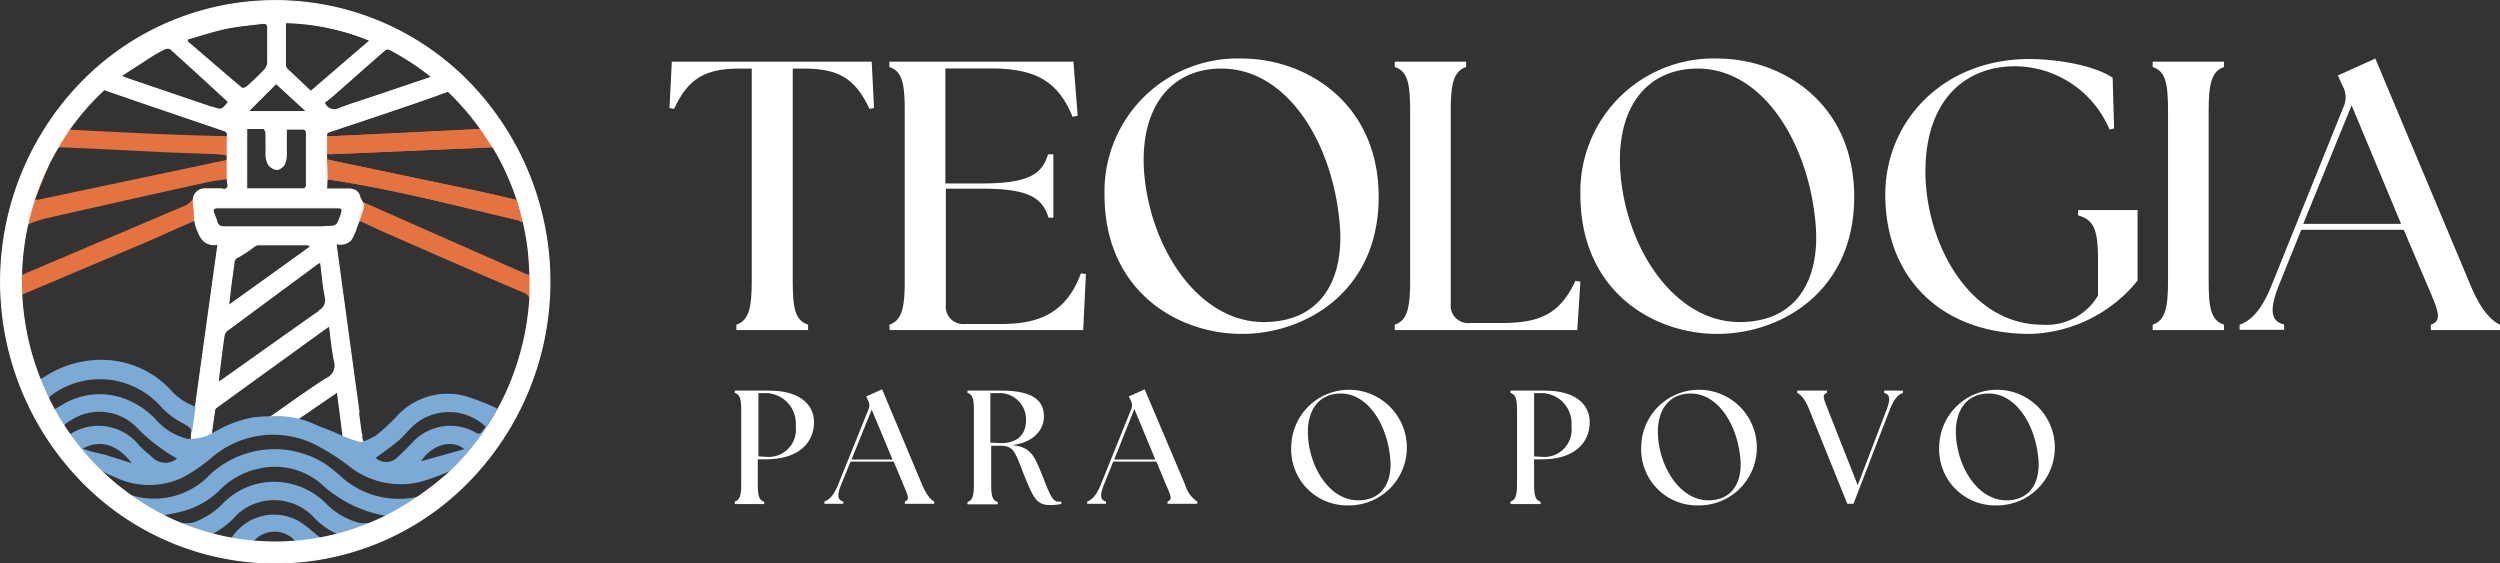
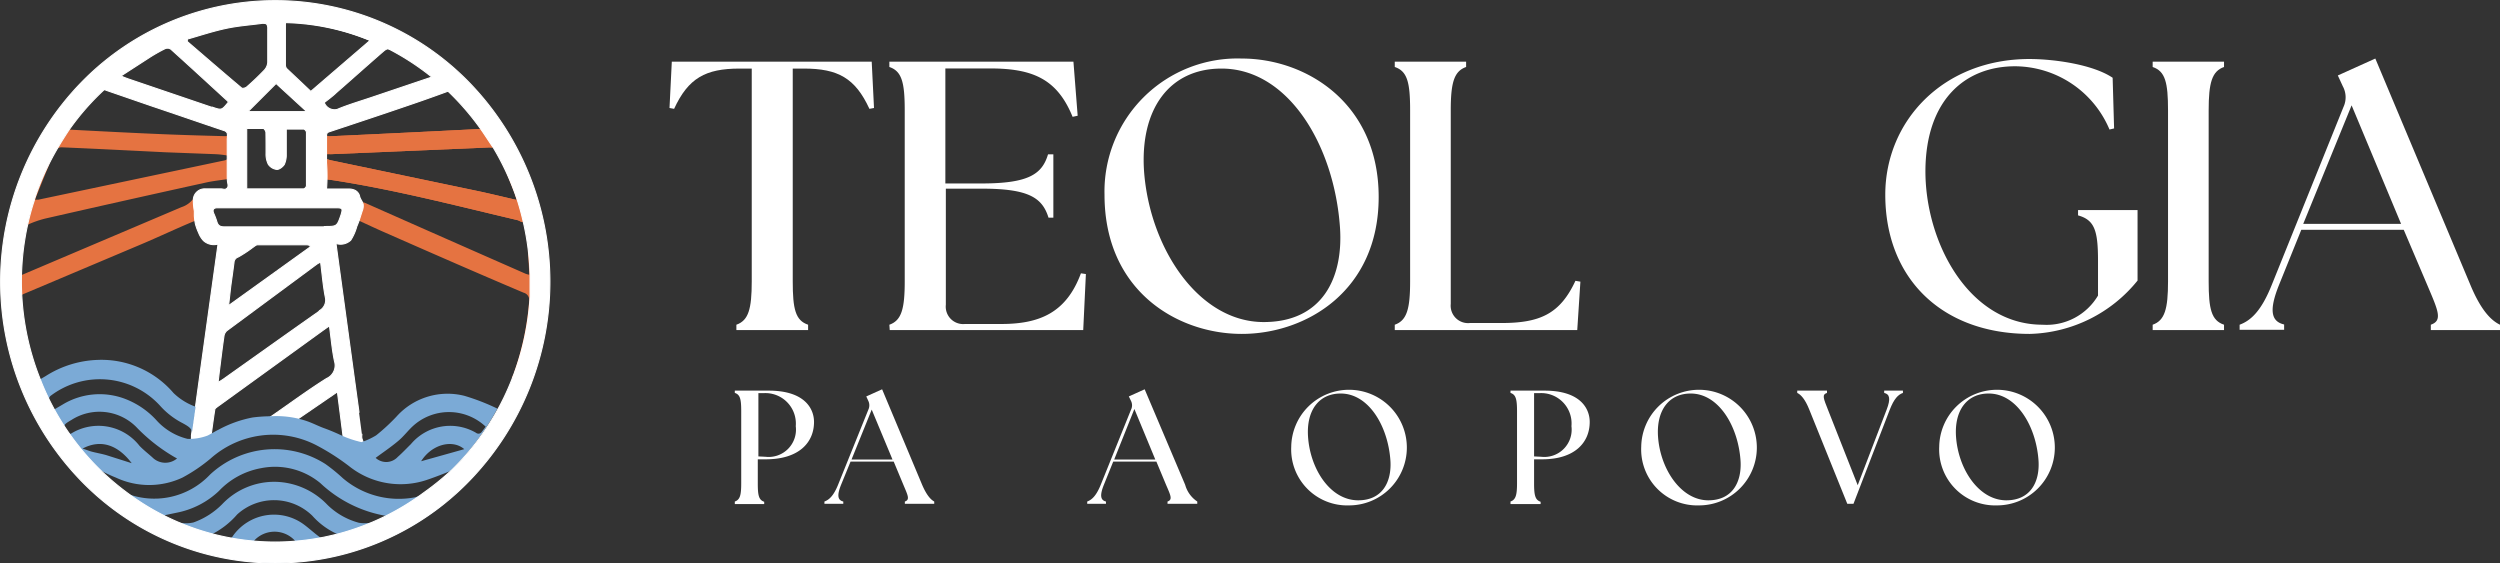
<svg xmlns="http://www.w3.org/2000/svg" viewBox="0 0 206.72 46.59">
  <rect x="0" y="0" width="206.72" height="46.59" fill="#333333" stroke="none" />
  <defs>
    <style>.cls-1,.cls-3{fill:#fff;}.cls-2{fill:#e57341;}.cls-3{stroke:#fff;stroke-miterlimit:10;stroke-width:0.09px;}.cls-4{fill:#7baad6;}</style>
  </defs>
  <title>Ativo 5d</title>
  <g id="Camada_2" data-name="Camada 2">
    <g id="Camada_2-2" data-name="Camada 2">
      <path class="cls-1" d="M60.89,26.85c1-.35,1.27-1.3,1.27-3.58V5.67h-1c-2.82,0-4.25.79-5.42,3.33l-.38-.07.19-3.83H72.08l.19,3.83L71.89,9c-1.17-2.54-2.6-3.33-5.42-3.33h-.92v17.6c0,2.28.22,3.23,1.27,3.58v.44H60.89Z" />
      <path class="cls-1" d="M73.54,26.85c1-.35,1.27-1.3,1.27-3.58V9.13c0-2.29-.23-3.24-1.27-3.59V5.1H88.76l.35,4.47-.42.09c-1.26-3.1-3.26-4-6.81-4H78.17v9.51h3c3.87,0,5-.76,5.49-2.41h.44V18H86.7c-.51-1.64-1.62-2.4-5.49-2.4h-3V25.2a1.44,1.44,0,0,0,1.58,1.59h3c3.2,0,5.39-.95,6.59-4.19l.41.06-.22,4.63h-16Z" />
      <path class="cls-1" d="M91.33,16.1A11,11,0,0,1,102.68,4.84C108,4.84,114,8.52,114,16.29s-6,11.32-11.32,11.32S91.33,24.06,91.33,16.1Zm13.16,10.53c4.85,0,6.6-3.65,6.31-7.83C110.32,12,106.52,5.67,101,5.67c-4.31,0-6.75,3.36-6.4,8.5C95.07,20.51,99.1,26.63,104.49,26.63Z" />
      <path class="cls-1" d="M115.33,26.85c1-.35,1.27-1.3,1.27-3.58V9.13c0-2.29-.22-3.24-1.27-3.59V5.1h5.9v.44c-1,.35-1.27,1.3-1.27,3.59v16a1.44,1.44,0,0,0,1.59,1.58h2.6c3.2,0,4.85-.76,6.12-3.49l.41.07-.26,4H115.33Z" />
-       <path class="cls-1" d="M130.68,16.1A11,11,0,0,1,142,4.84c5.36,0,11.32,3.68,11.32,11.45s-6,11.32-11.32,11.32S130.68,24.06,130.68,16.1Zm13.16,10.53c4.85,0,6.59-3.65,6.31-7.83-.48-6.76-4.28-13.13-9.77-13.13-4.31,0-6.75,3.36-6.4,8.5C134.42,20.51,138.45,26.63,143.84,26.63Z" />
      <path class="cls-1" d="M155.89,16.1c0-6.09,4.78-11.22,11.92-11.22,2,0,5.23.44,6.88,1.55l.12,4.19-.38.09a8.53,8.53,0,0,0-7.8-5.23c-4.15,0-7.35,2.79-7.42,8.53-.06,6,3.59,12.84,9.68,12.84a4.94,4.94,0,0,0,4.59-2.41V21.55c0-2.47-.28-3.36-1.65-3.74v-.44h4.92V23.2a11.83,11.83,0,0,1-8.91,4.41C160.55,27.61,155.89,23,155.89,16.1Z" />
      <path class="cls-1" d="M178,26.85c1-.35,1.27-1.3,1.27-3.58V9.13c0-2.29-.22-3.24-1.27-3.59V5.1h5.9v.44c-1,.35-1.27,1.3-1.27,3.59V23.27c0,2.28.22,3.23,1.27,3.58v.44H178Z" />
      <path class="cls-1" d="M185.19,26.85c.95-.35,1.81-1.17,2.66-3.3l5.93-14.71a1.9,1.9,0,0,0-.06-1.71l-.41-.89,3.1-1.4,7.87,18.74c.88,2.1,1.71,2.92,2.44,3.27v.44H201v-.44c1-.35.6-1.17-.29-3.27L198.76,19h-8.47l-1.83,4.53c-.86,2.13-.67,3.05.41,3.3v.44h-3.68Zm13.35-8.34-4.09-9.8-4,9.8Z" />
      <path class="cls-1" d="M60.76,41.47c.44-.15.53-.55.53-1.51V34c0-1-.09-1.37-.53-1.51V32.3h2.8c3,0,3.75,1.51,3.75,2.59,0,1.67-1.21,3.09-4,3.09h-.65v2c0,1,.09,1.36.53,1.51v.19H60.76Zm2.54-3.7a2.26,2.26,0,0,0,2.5-2.53,2.52,2.52,0,0,0-2.68-2.73l-.41,0v5.23Z" />
      <path class="cls-1" d="M68.17,41.47c.41-.15.77-.5,1.13-1.39l2.5-6.2a.85.85,0,0,0,0-.73l-.17-.37,1.31-.59,3.31,7.9c.38.88.72,1.23,1,1.38v.19H74.82v-.19c.44-.15.25-.5-.12-1.38l-.8-1.92H70.33l-.78,1.91c-.36.89-.28,1.28.18,1.39v.19H68.17ZM73.8,38l-1.72-4.13L70.41,38Z" />
-       <path class="cls-1" d="M84.75,39.46c-.8-2-.86-2.6-2-2.6h-.79V40c0,1,.09,1.36.54,1.51v.19H80v-.19c.44-.15.53-.55.53-1.51V34c0-1-.09-1.37-.53-1.51V32.3h2.81c2.91,0,3.51,1.05,3.51,2.14s-.84,2.15-2.62,2.36c1.51.18,1.81.8,2.51,2.58s.86,2.1,1.35,2.1h.2v.19a4.24,4.24,0,0,1-1,.09C85.66,41.75,85.4,41,84.75,39.46Zm-2-2.82c1.52,0,2.09-.85,2.09-1.88a2.18,2.18,0,0,0-2.36-2.25c-.19,0-.39,0-.59,0v4.09Z" />
      <path class="cls-1" d="M89.9,41.47c.4-.15.76-.5,1.12-1.39l2.5-6.2a.81.81,0,0,0,0-.73l-.18-.37,1.31-.59L98,40.09a2.44,2.44,0,0,0,1,1.38v.19H96.54v-.19c.44-.15.26-.5-.12-1.38l-.8-1.92H92.05l-.77,1.91c-.36.89-.28,1.28.17,1.39v.19H89.9ZM95.53,38,93.8,33.82,92.13,38Z" />
      <path class="cls-1" d="M106.77,36.94a4.78,4.78,0,1,1,4.78,4.85A4.63,4.63,0,0,1,106.77,36.94Zm5.54,4.43c2,0,2.78-1.53,2.66-3.3-.2-2.84-1.8-5.53-4.11-5.53-1.82,0-2.85,1.42-2.7,3.58C108.34,38.79,110,41.37,112.31,41.37Z" />
      <path class="cls-1" d="M124.9,41.47c.44-.15.54-.55.54-1.51V34c0-1-.1-1.37-.54-1.51V32.3h2.81c3,0,3.74,1.51,3.74,2.59,0,1.67-1.2,3.09-3.94,3.09h-.66v2c0,1,.1,1.36.54,1.51v.19H124.9Zm2.54-3.7a2.26,2.26,0,0,0,2.5-2.53,2.51,2.51,0,0,0-2.67-2.73l-.42,0v5.23Z" />
      <path class="cls-1" d="M135.71,36.94a4.78,4.78,0,1,1,4.78,4.85A4.63,4.63,0,0,1,135.71,36.94Zm5.55,4.43c2,0,2.78-1.53,2.66-3.3-.2-2.84-1.81-5.53-4.12-5.53-1.82,0-2.85,1.42-2.7,3.58C137.29,38.79,139,41.37,141.26,41.37Z" />
      <path class="cls-1" d="M148.61,32.49V32.3h2.46v.19c-.45.14-.27.49.08,1.39l2.46,6.24L156,33.88c.35-.9.26-1.29-.2-1.39V32.3h1.55v.19c-.4.14-.74.49-1.09,1.39l-3,7.78h-.51l-3.14-7.78C149.26,33,148.91,32.63,148.61,32.49Z" />
      <path class="cls-1" d="M160.35,36.94a4.78,4.78,0,1,1,4.78,4.85A4.63,4.63,0,0,1,160.35,36.94Zm5.55,4.43c2,0,2.78-1.53,2.66-3.3-.2-2.84-1.81-5.53-4.12-5.53-1.82,0-2.85,1.42-2.7,3.58C161.93,38.79,163.62,41.37,165.9,41.37Z" />
      <path class="cls-2" d="M18.89,14.8c-.58.09-1.17.15-1.75.27q-6.69,1.47-13.39,3a8.47,8.47,0,0,0-1.44.5h0l-.13.06a.93.93,0,0,1-1-.19c-.12-.1-.09-.43-.06-.65A19.77,19.77,0,0,1,3.75,11c.4-.67.61-.71,1.31-.36a1,1,0,0,0,.3.08l.41,0c2.28.12,4.57.24,6.85.34,2,.09,4,.15,6,.2a.34.34,0,0,0,.23-.09l0,1.7a7.79,7.79,0,0,0-1-.12l-4.19-.16c-2.87-.14-5.73-.29-8.6-.41a.65.65,0,0,0-.37.15.75.75,0,0,0-.12.14A8.72,8.72,0,0,0,4,13.78H4c-.37.87-.71,1.75-1.09,2.68h0l0,.05h.27l15.4-3.25a1.2,1.2,0,0,0,.34-.17Z" />
      <path class="cls-2" d="M41.26,11.53a.75.75,0,0,1-.53.66.91.91,0,0,1-.23,0l-13.16.56a1.56,1.56,0,0,0-.31,0,.29.29,0,0,0-.16.13l0-1.75a.62.62,0,0,0,.39.14q6.27-.29,12.54-.61h.16a4.56,4.56,0,0,1,.64,0A.84.84,0,0,1,41.26,11.53Z" />
      <path class="cls-2" d="M44.12,18.58a4,4,0,0,1-.93-.23h0c-.14,0-.27-.12-.41-.15C37.69,17,32.63,15.68,27.46,14.89l-.55-.07h0V13.1h0a2.19,2.19,0,0,0,.43.15l11.94,2.5c1.11.23,2.2.5,3.38.77h.07c-.08-.23-.12-.39-.17-.54-.29-.73-.57-1.46-.88-2.19a.92.92,0,0,1,.59-1.22A.54.54,0,0,1,43,13c.5,1.31,1,2.63,1.47,4a6.77,6.77,0,0,1,.21.89A.54.54,0,0,1,44.12,18.58Z" />
      <path d="M38.83,6.86a22.37,22.37,0,0,0-32.14,0,23.66,23.66,0,0,0,0,32.87,22.34,22.34,0,0,0,32.14,0,23.66,23.66,0,0,0,0-32.87ZM35.07,40.72a20.9,20.9,0,0,1-7,3.4q-.63.16-1.29.3a20.73,20.73,0,0,1-4,.4,20.46,20.46,0,0,1-12.38-4.16,21.2,21.2,0,0,1-7.07-9.29A21.82,21.82,0,0,1,1.77,23.3a22.52,22.52,0,0,1,.17-2.74c.09-.68.2-1.35.35-2h0a19.2,19.2,0,0,1,.55-2s0,0,0-.05h0A21.43,21.43,0,0,1,3.93,13.8h0q.35-.72.75-1.41c.32-.55.66-1.09,1-1.61A20.75,20.75,0,0,1,8.76,7.28c.43-.4.87-.78,1.33-1.13a21,21,0,0,1,3.8-2.36c.47-.22.94-.43,1.43-.62a20.31,20.31,0,0,1,6.62-1.38l.82,0,.72,0a20.16,20.16,0,0,1,6.87,1.44c.49.2,1,.41,1.46.65a21.17,21.17,0,0,1,3.67,2.31c.45.35.88.72,1.3,1.1a21.63,21.63,0,0,1,3,3.42c.34.48.66,1,1,1.48a22,22,0,0,1,2,4.36c.19.59.35,1.19.49,1.8a21.69,21.69,0,0,1,.56,4.37v.58q0,.63,0,1.26h0a21.86,21.86,0,0,1-1.49,6.78c-.21.54-.44,1.06-.69,1.58-.14.28-.28.56-.43.83a21.45,21.45,0,0,1-3.85,5.1A22.66,22.66,0,0,1,35.07,40.72Z" />
      <path class="cls-2" d="M41.26,11.53a.75.75,0,0,1-.53.66.91.91,0,0,1-.23,0l-13.16.56a1.56,1.56,0,0,0-.31,0,.29.29,0,0,0-.16.13l0-1.75a.62.62,0,0,0,.39.14q6.27-.29,12.54-.61h.16a4.56,4.56,0,0,1,.64,0A.84.84,0,0,1,41.26,11.53Z" />
      <path class="cls-2" d="M44.12,18.58a4,4,0,0,1-.93-.23h0c-.14,0-.27-.12-.41-.15C37.69,17,32.63,15.68,27.46,14.89l-.55-.07h0V13.1h0a2.19,2.19,0,0,0,.43.15l11.94,2.5c1.11.23,2.2.5,3.38.77h.07c-.08-.23-.12-.39-.17-.54-.29-.73-.57-1.46-.88-2.19a.92.92,0,0,1,.59-1.22A.54.54,0,0,1,43,13c.5,1.31,1,2.63,1.47,4a6.77,6.77,0,0,1,.21.89A.54.54,0,0,1,44.12,18.58Z" />
      <path class="cls-2" d="M45.1,20.76a.8.8,0,0,0-.27-.52,1,1,0,0,0-.7-.06.7.7,0,0,0-.47.75c.05.58.07,1.16.11,1.79a2.27,2.27,0,0,1-.3-.08q-6.69-2.94-13.37-5.9l-.08,0-.44,1.46c.74.34,1.46.68,2.19,1,3.84,1.69,7.67,3.37,11.52,5a.63.63,0,0,1,.46.74,23,23,0,0,1-1.24,5.85c0,.14-.12.28-.18.41a.35.35,0,0,1,0,.08,14.49,14.49,0,0,1,1.36.73,24.57,24.57,0,0,0,1.07-3.57A20.64,20.64,0,0,0,45.1,20.76Z" />
      <path class="cls-2" d="M16.2,18.19a.24.24,0,0,1-.13.09c-1.48.61-2.92,1.3-4.39,1.92L2,24.29c-.23.1-.38.19-.36.49a23.51,23.51,0,0,0,1.41,6.28,1.37,1.37,0,0,0,.14.26l-.08.05a5.54,5.54,0,0,0-1.26.84A24,24,0,0,1,.08,24.07a25.22,25.22,0,0,1,.21-3.35c0-.49.28-.67.67-.63a.83.83,0,0,1,.73.47.73.73,0,0,1,.07.36c0,.6-.08,1.2-.13,1.89l2.21-.94L15,17.13a2,2,0,0,0,1.08-.83l0,.39.06.51a4.68,4.68,0,0,1,.07.54C16.22,17.85,16.28,18.09,16.2,18.19Z" />
      <path class="cls-3" d="M29.69,34.13c-.65-4.73-1.27-9.32-1.91-14A1.22,1.22,0,0,0,29,19.86a4.1,4.1,0,0,0,.5-1.13l.09-.22a5.17,5.17,0,0,0,.18-.51l.18-.56a1.08,1.08,0,0,0,.08-.53c-.05-.26-.26-.45-.3-.71a.73.73,0,0,0-.5-.51,1.13,1.13,0,0,0-.36-.06c-.32,0-.64,0-1,0H27a14.1,14.1,0,0,0,0-2.16L27,12l0-.76c0-.24.07-.3.3-.37,2.11-.7,4.22-1.4,6.32-2.12,1.12-.38,2.23-.77,3.34-1.18l.47-.18a.79.79,0,0,0,.28-1.42,7.26,7.26,0,0,0-.78-.69C30.44.42,23.4-.91,15.72,1.6A20.13,20.13,0,0,0,8.23,6,.75.75,0,0,0,8.5,7.36l.38.14,3.74,1.29c2,.67,3.92,1.34,5.89,2a.42.42,0,0,1,.28.22,1.48,1.48,0,0,1,0,.47l0,.56q0,.56,0,1.11t0,1.35c0,.22,0,.45.05.68s0,.36-.14.44-.28,0-.4,0c-.44,0-.87,0-1.31,0a.94.94,0,0,0-1,.83,4.54,4.54,0,0,0,.08,1c0,.14,0,.27,0,.4a4.91,4.91,0,0,0,.09.67,4.66,4.66,0,0,0,.27.74,2,2,0,0,0,.4.64,1.27,1.27,0,0,0,1.2.28c-.64,4.6-1.27,9.13-1.9,13.71v0L15.83,36a.11.11,0,0,1,0,.05h0a1.1,1.1,0,0,1,0,.16c0,.08,0,.17-.08.32a4.34,4.34,0,0,0,1.67-.27c.12-.87.22-1.63.34-2.39,0-.1.17-.2.27-.28l8.71-6.3.5-.35c.14,1,.22,2,.42,2.93A1.18,1.18,0,0,1,27,31.3c-1.59,1-3.12,2.14-4.68,3.21a1.12,1.12,0,0,1-.24.13H22l2.63,0,3.27-2.24c.17,1.33.33,2.57.48,3.77a10.52,10.52,0,0,0,1.68.47c-.06-.16-.11-.3-.14-.41a.92.92,0,0,1,0-.26v-.1M32.24,4.05a19.6,19.6,0,0,1,3.64,2.27l-.28.09L30.71,8.06c-.86.29-1.73.55-2.57.88a.91.91,0,0,1-1.33-.46c.33-.26.69-.52,1-.82,1.32-1.15,2.62-2.32,3.95-3.47a.56.56,0,0,1,.14-.09A.4.4,0,0,1,32.24,4.05ZM23.61,1.87a19.59,19.59,0,0,1,7,1.47l-.13.11L25.7,7.56l-2-1.89a.48.48,0,0,1-.1-.29c0-1.1,0-2.21,0-3.37ZM22,12.67a1.88,1.88,0,0,0,.19.92,1,1,0,0,0,.71.42c.2,0,.49-.22.61-.42a1.89,1.89,0,0,0,.16-.83c0-.67,0-1.35,0-2.09.5,0,1,0,1.45,0a.36.36,0,0,1,.22.26c0,1.48,0,3,0,4.44a.34.34,0,0,1-.23.25H20.4v-5c.47,0,.92,0,1.37,0,.08,0,.22.22.22.34C22,11.58,22,12.13,22,12.67ZM20.5,9.23,22.83,6.9l2.54,2.33Zm-5-6c1.06-.3,2.1-.65,3.18-.88s2-.28,3-.42c.21,0,.33,0,.4.11a.69.69,0,0,1,.06.35c0,.92,0,1.85,0,2.77a1.06,1.06,0,0,1-.27.63c-.47.49-1,1-1.48,1.41-.09.08-.34.14-.41.08-1.51-1.27-3-2.56-4.5-3.85h0A1.33,1.33,0,0,0,15.49,3.2Zm2.09,5.67-7-2.38-.32-.12L10,6.28l2.49-1.61c.39-.24.78-.46,1.19-.66A.62.62,0,0,1,14,4l.12.06c1.58,1.42,3.13,2.85,4.69,4.28l.08.1C18.34,9.12,18.34,9.13,17.58,8.87Zm8.83,16.82c-2.65,1.86-5.28,3.74-7.92,5.61a5.39,5.39,0,0,1-.47.29c.05-.38.08-.67.12-1,.12-.95.23-1.89.37-2.83a.74.74,0,0,1,.24-.45l7.44-5.5a2.7,2.7,0,0,1,.31-.17c.13,1,.21,2,.39,2.9A1,1,0,0,1,26.41,25.69Zm-7.52-.45c.07-.58.12-1.08.18-1.58.09-.67.19-1.34.27-2a.5.5,0,0,1,.35-.44,10.34,10.34,0,0,0,1.2-.79c.13-.08.26-.22.4-.22,1.36,0,2.72,0,4.08,0a1.22,1.22,0,0,1,.26.06s0,.08,0,.13Zm8-6.51c-2.78,0-5.57,0-8.35,0-.33,0-.51-.09-.61-.4a5.62,5.62,0,0,0-.27-.72c-.13-.31,0-.46.31-.46h2.49c.84,0,1.67,0,2.5,0h4.81c.54,0,.58.06.42.58C27.87,18.72,27.87,18.73,26.87,18.73Z" />
      <path class="cls-4" d="M36.58,40.88a1,1,0,0,0-1.36-.16l-.18.1h0a2.31,2.31,0,0,1-.77.31,7.13,7.13,0,0,1-5.91-1.58,14.66,14.66,0,0,0-1.45-1.18,7.82,7.82,0,0,0-9.55.88,6.33,6.33,0,0,1-7,1.51h0L10,40.62a.71.71,0,0,0-.84.09c-.5.47-.47.88.17,1.32a22.72,22.72,0,0,0,13.82,4.51c.84-.07,1.67-.11,2.5-.21a22.11,22.11,0,0,0,10.84-4.49A.63.63,0,0,0,36.58,40.88Zm-22,1.52a7,7,0,0,0,3.52-1.8,6.36,6.36,0,0,1,3.5-1.89,5.88,5.88,0,0,1,4.88,1.23A10.51,10.51,0,0,0,32,42.67a3.16,3.16,0,0,1-2.31.56,5.88,5.88,0,0,1-2.62-1.49,6.11,6.11,0,0,0-4.3-1.9,5.93,5.93,0,0,0-4.34,1.79A6.3,6.3,0,0,1,16,43.2a2.79,2.79,0,0,1-2.42-.59ZM21,44.72a2.29,2.29,0,0,1,3.4,0A8.63,8.63,0,0,1,21,44.72Zm5.86-.16h-.11a1.18,1.18,0,0,1-.37-.19c-.43-.32-.82-.68-1.25-1a4.16,4.16,0,0,0-5.86.93.5.5,0,0,1-.64.22c-.39-.11-.78-.17-1.18-.31a6.82,6.82,0,0,0,2.16-1.67,4.53,4.53,0,0,1,6.22.11,6.11,6.11,0,0,0,2.08,1.52.38.38,0,0,1,.13.09h0l.08.06A12.68,12.68,0,0,1,26.88,44.56Z" />
      <path class="cls-4" d="M38.4,32.73a5.67,5.67,0,0,0-5.61,1.71A16.22,16.22,0,0,1,31.1,36a5.83,5.83,0,0,1-1.21.56A8.71,8.71,0,0,1,28.22,36a16.13,16.13,0,0,0-1.49-.62c-.45-.17-.89-.4-1.36-.56a7.86,7.86,0,0,0-3-.4,12.26,12.26,0,0,0-1.48.1,9.67,9.67,0,0,0-2.8,1c-.15.07-.29.15-.43.23l-.48.26a4.26,4.26,0,0,1-1.67.28A5.1,5.1,0,0,1,13,34.82,6.8,6.8,0,0,0,10.39,33a5.91,5.91,0,0,0-5.21.45l-.73.43c-.15-.29-.31-.56-.42-.84,0-.07.06-.22.13-.29a6.74,6.74,0,0,1,9.14.87A6.44,6.44,0,0,0,15.12,35c.43.24.79.44.74.82l.31-2.19a5.1,5.1,0,0,1-1.82-1.13,7.85,7.85,0,0,0-6.29-2.74,8.53,8.53,0,0,0-4.29,1.34l-.22.13-.22.13h0l-.09.05a21.89,21.89,0,0,0,4.85,7.43l.09,0c.46.23.92.46,1.4.65a6.48,6.48,0,0,0,5.51,0,13.64,13.64,0,0,0,2.33-1.58,7.78,7.78,0,0,1,8.69-1.12A18.62,18.62,0,0,1,29,38.65a6.82,6.82,0,0,0,6.39,1c.64-.22,1.26-.46,1.89-.72a21.94,21.94,0,0,0,3.85-5.14A17.92,17.92,0,0,0,38.4,32.73ZM8.78,37.63c-.39-.11-.79-.18-1.18-.28-.22-.06-.44-.15-.77-.26,1.47-.78,2.89-.34,4.06,1.21Zm3.81.18c-.35-.31-.72-.6-1.05-.94a4.31,4.31,0,0,0-5.69-1s-.09,0-.1,0c-.6-.64-.59-.71.15-1.14a4.3,4.3,0,0,1,5.34.55,14.4,14.4,0,0,0,3.2,2.52l.2.11A1.51,1.51,0,0,1,12.59,37.81Zm22.23.33c.88-1.4,2.59-1.84,3.57-1Zm4.53-2.36a4.25,4.25,0,0,0-5.38.95c-.36.35-.7.72-1.08,1.05a1.29,1.29,0,0,1-1.83.08c.62-.46,1.28-.9,1.88-1.41.42-.35.75-.79,1.15-1.17a4.42,4.42,0,0,1,6.07,0l-.32.43A.33.33,0,0,1,39.35,35.78Z" />
      <path class="cls-3" d="M38.83,6.86a22.37,22.37,0,0,0-32.14,0,23.66,23.66,0,0,0,0,32.87,22.34,22.34,0,0,0,32.14,0,23.66,23.66,0,0,0,0-32.87ZM35.07,40.72a20.9,20.9,0,0,1-7,3.4q-.63.16-1.29.3a20.73,20.73,0,0,1-4,.4,20.46,20.46,0,0,1-12.38-4.16,21.2,21.2,0,0,1-7.07-9.29A21.82,21.82,0,0,1,1.77,23.3a22.52,22.52,0,0,1,.17-2.74c.09-.68.2-1.35.35-2h0a19.2,19.2,0,0,1,.55-2s0,0,0-.05h0A21.43,21.43,0,0,1,3.93,13.8h0q.35-.72.75-1.41c.32-.55.66-1.09,1-1.61A20.75,20.75,0,0,1,8.76,7.28c.43-.4.87-.78,1.33-1.13a21,21,0,0,1,3.8-2.36c.47-.22.94-.43,1.43-.62a20.31,20.31,0,0,1,6.62-1.38l.82,0,.72,0a20.16,20.16,0,0,1,6.87,1.44c.49.2,1,.41,1.46.65a21.17,21.17,0,0,1,3.67,2.31c.45.35.88.72,1.3,1.1a21.63,21.63,0,0,1,3,3.42c.34.48.66,1,1,1.48a22,22,0,0,1,2,4.36c.19.59.35,1.19.49,1.8a21.69,21.69,0,0,1,.56,4.37v.58q0,.63,0,1.26h0a21.86,21.86,0,0,1-1.49,6.78c-.21.54-.44,1.06-.69,1.58-.14.28-.28.56-.43.83a21.45,21.45,0,0,1-3.85,5.1A22.66,22.66,0,0,1,35.07,40.72Z" />
    </g>
  </g>
</svg>